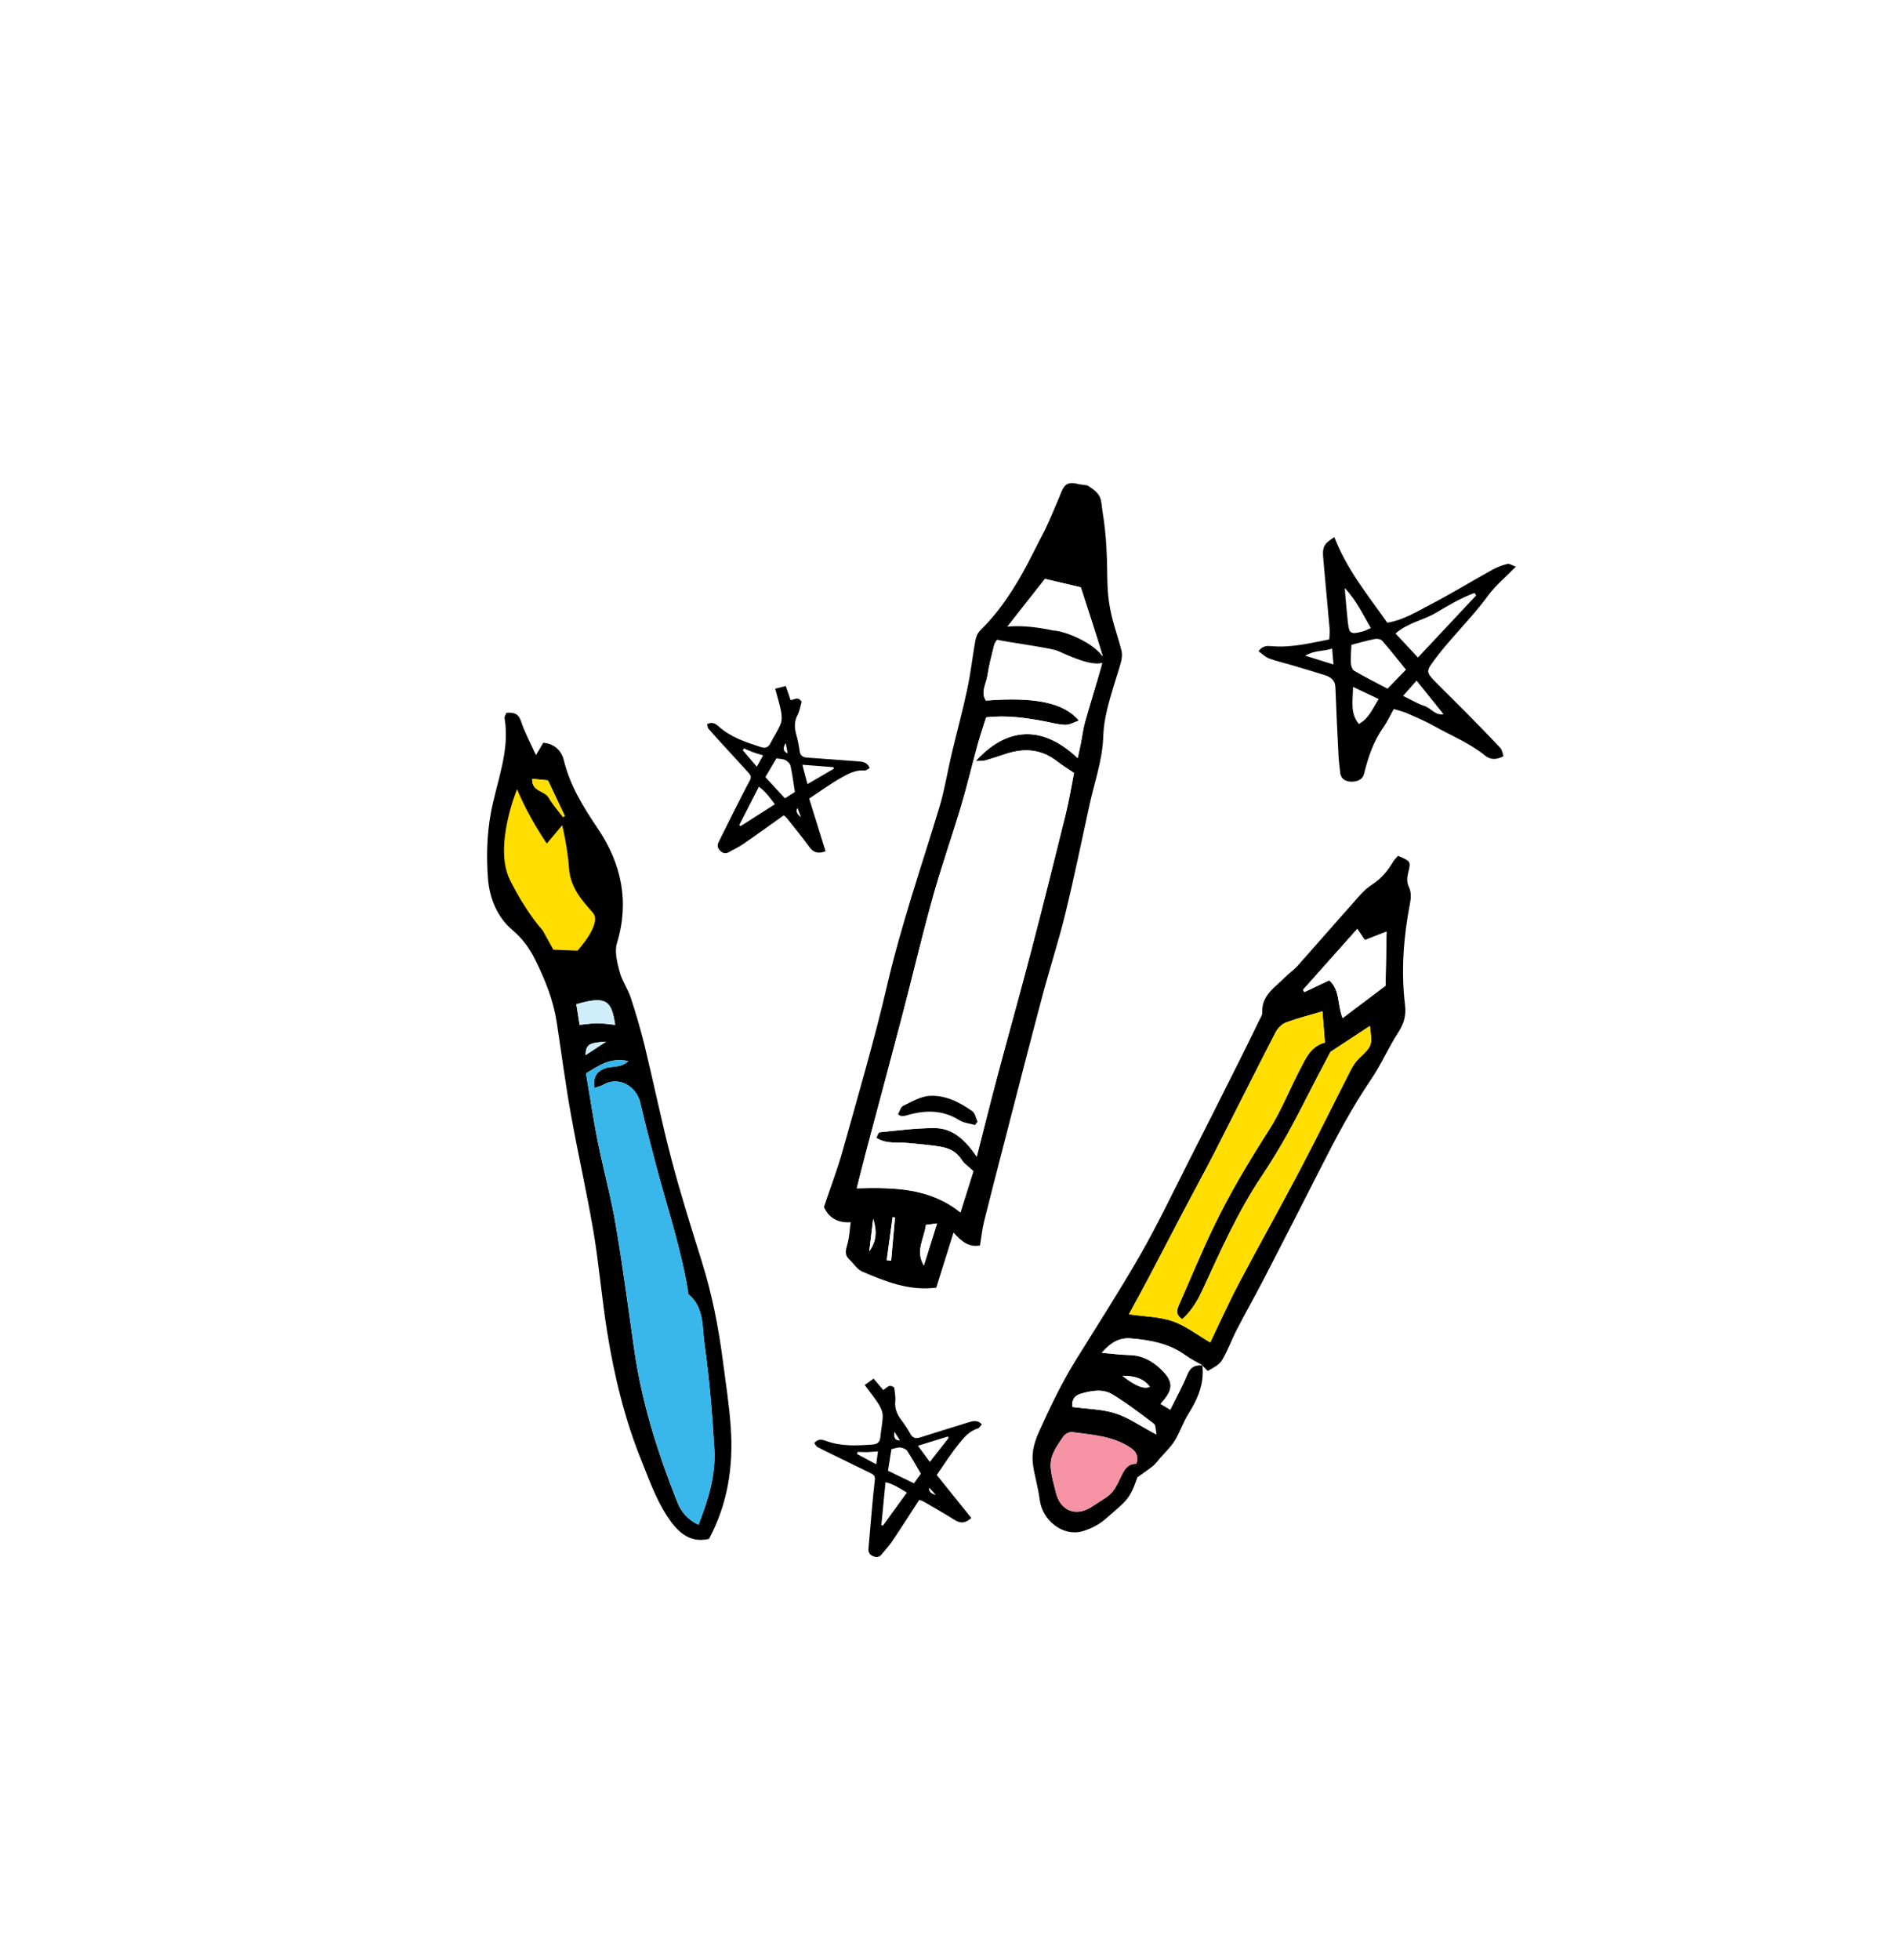
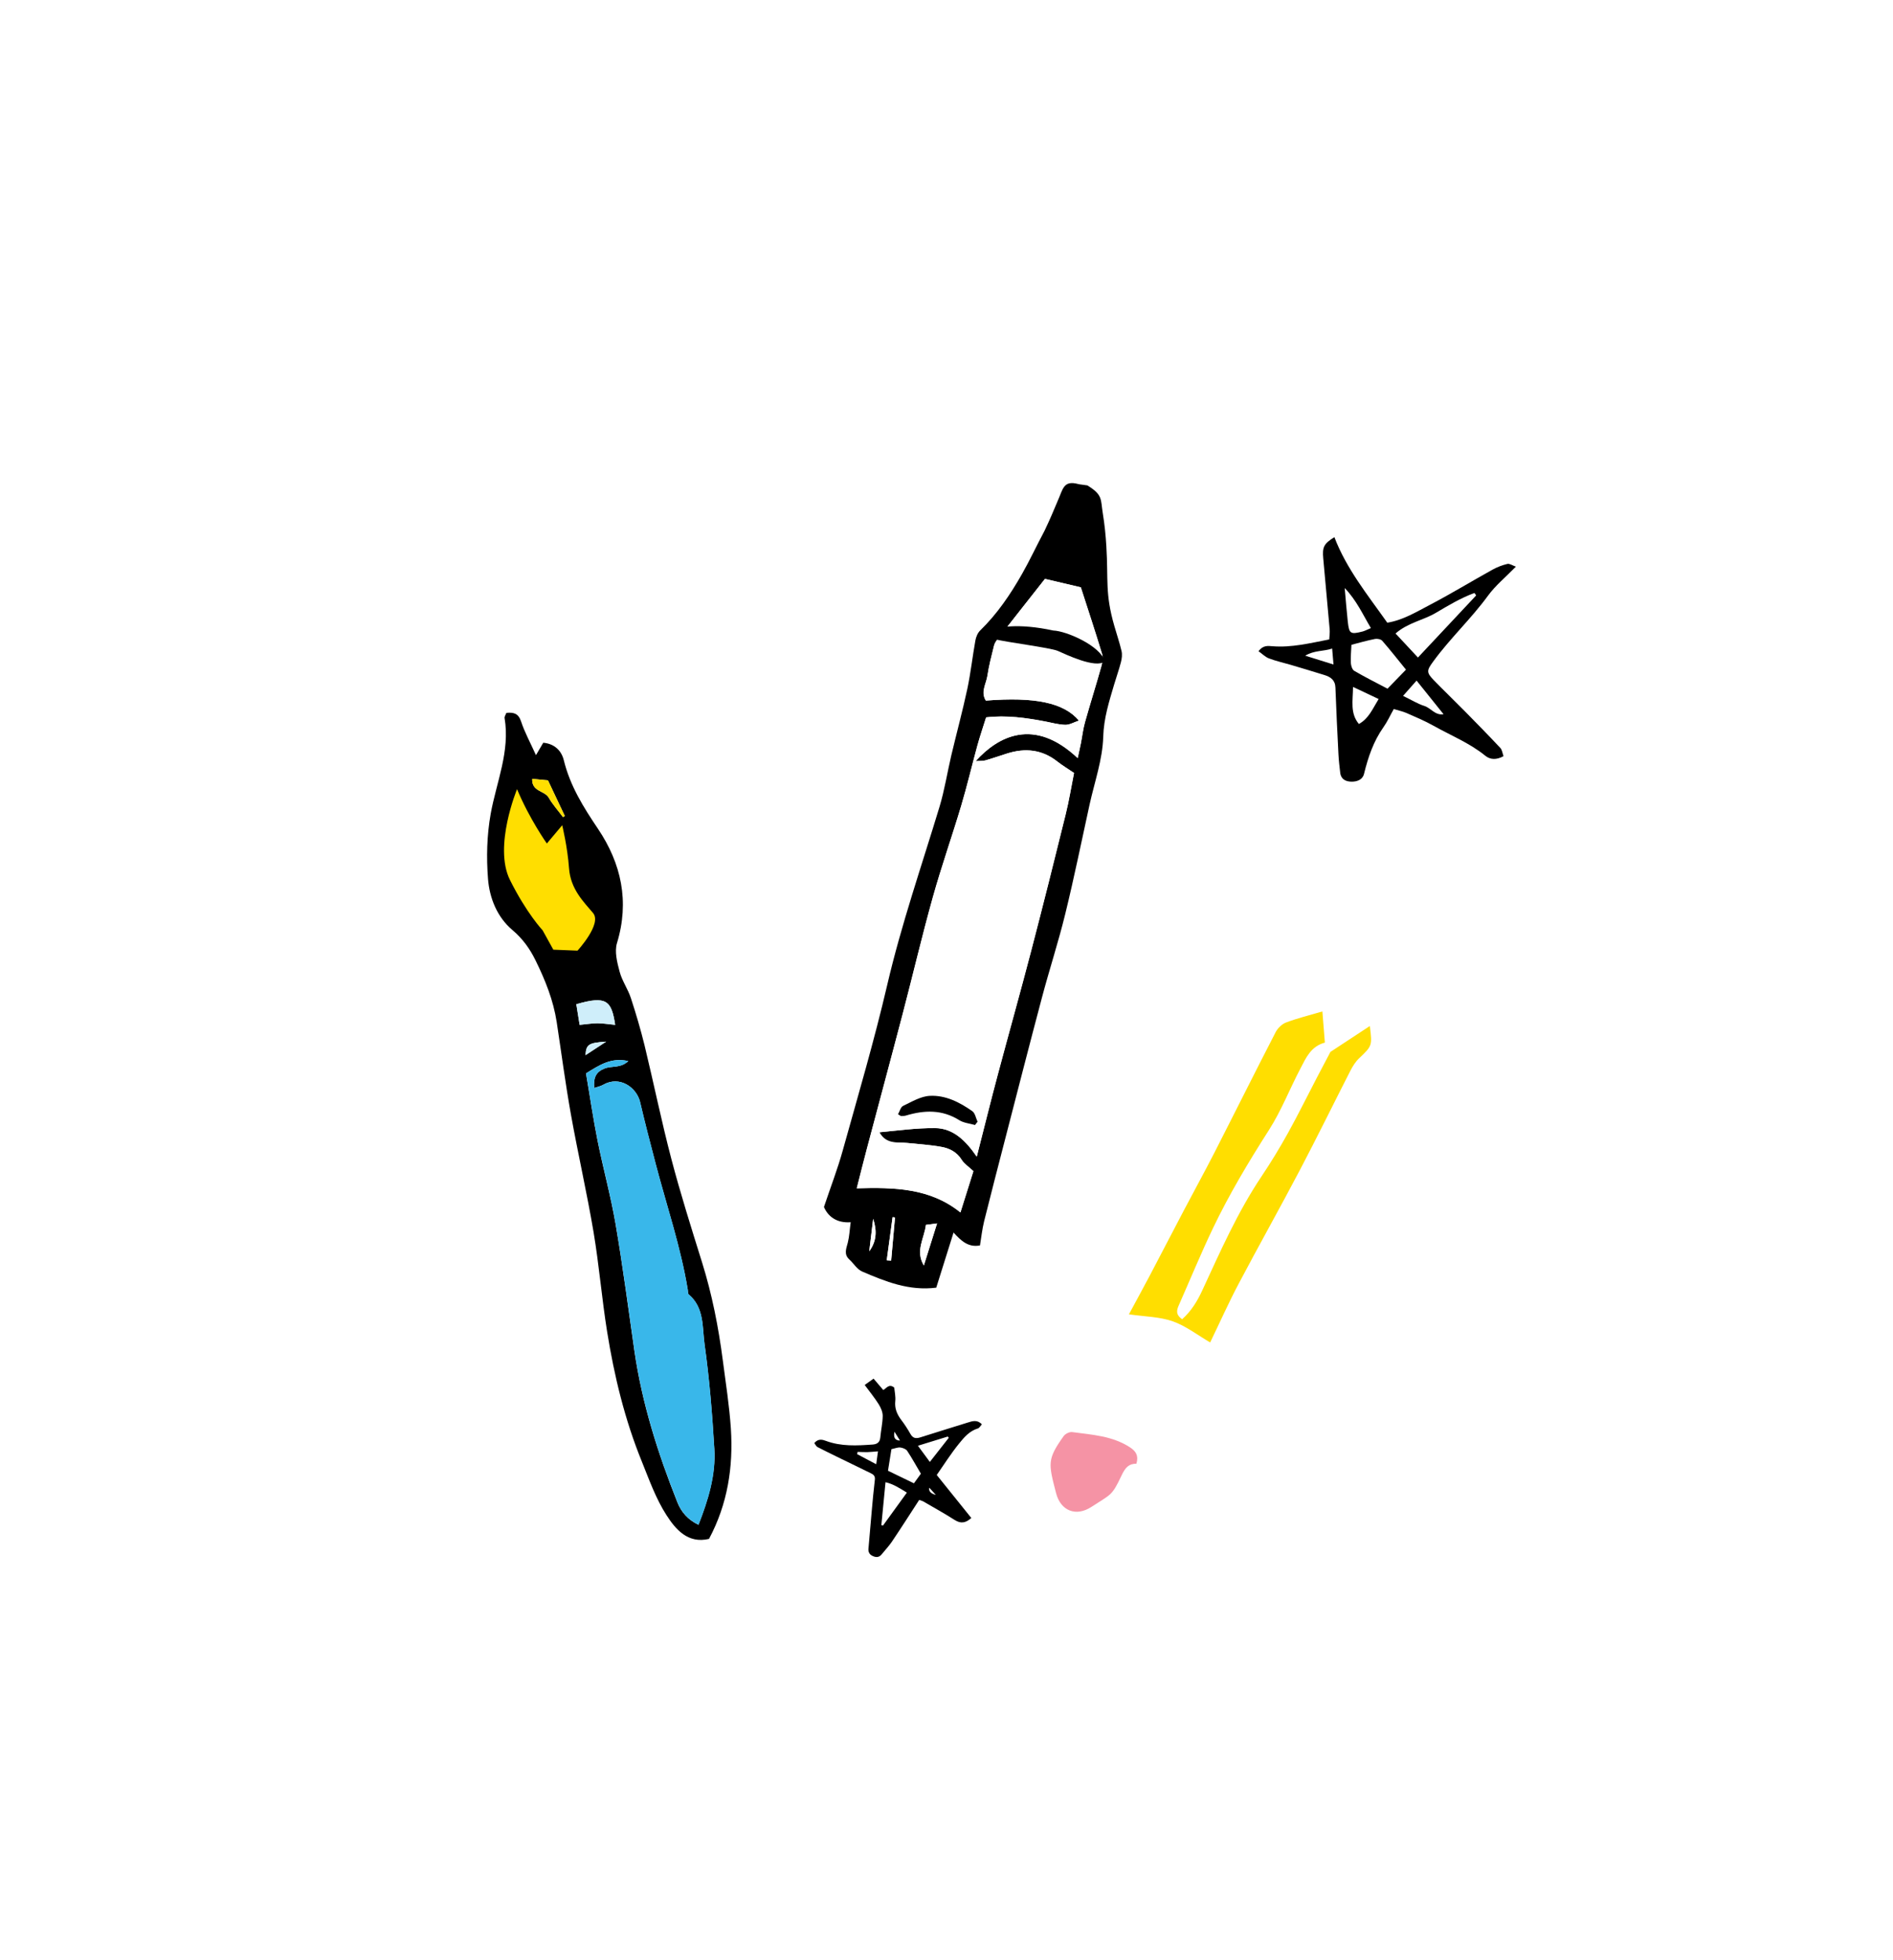
<svg xmlns="http://www.w3.org/2000/svg" width="172" height="178" viewBox="0 0 172 178" fill="none">
  <g filter="url(#filter0_d_3124_5373)">
    <path d="M77.963 44.712C63.36 45.44 58.982 52.014 58.982 52.014C58.982 52.014 55.331 50.553 44.378 54.938C33.418 59.316 28.305 65.891 30.494 74.654C32.683 83.418 36.334 87.069 37.796 98.749C39.258 110.429 42.174 133.796 51.672 139.643C61.171 145.491 55.323 148.407 77.956 149.134C100.589 149.862 110.087 153.513 118.851 137.454C127.614 121.389 147.331 88.531 148.785 79.767C150.24 71.004 154.756 56.902 148.785 49.098C144.131 43.011 115.927 42.523 115.927 42.523C115.927 42.523 101.418 28.625 96.211 30.109C85.985 33.032 77.956 44.712 77.956 44.712H77.963Z" fill="white" />
    <path d="M89.032 113.098C89.163 112.342 89.236 111.6 89.411 110.895C90.036 108.378 90.691 105.877 91.338 103.367C92.436 99.113 93.527 94.858 94.654 90.618C95.338 88.066 96.16 85.542 96.785 82.975C97.593 79.68 98.269 76.357 98.996 73.04C99.447 70.997 100.174 68.96 100.233 66.902C100.283 65.193 100.771 63.695 101.229 62.138C101.425 61.469 101.665 60.807 101.84 60.131C101.92 59.804 101.971 59.433 101.898 59.113C101.716 58.335 101.454 57.578 101.236 56.815C100.393 53.84 100.349 51.171 100.16 48.066C100.102 47.077 99.876 46.858 99.716 45.884C99.505 44.597 98.756 44.131 97.527 44.611C97.345 44.684 98.363 45.258 98.211 45.215C96.851 44.851 96.596 45.222 96.385 46.197C96.203 47.018 95.011 48.131 95.069 48.953C95.178 50.56 93.593 50.844 92.865 52.124C91.811 53.978 90.618 55.753 89.062 57.258C88.836 57.477 88.683 57.847 88.625 58.167C88.363 59.622 88.203 61.098 87.898 62.538C87.462 64.567 86.916 66.582 86.436 68.604C86.073 70.153 85.825 71.746 85.367 73.266C83.738 78.647 81.891 83.964 80.611 89.462C79.433 94.517 77.963 99.498 76.567 104.502C76.109 106.16 75.483 107.767 74.865 109.615C75.222 110.466 76.014 111.091 77.294 110.997C77.207 111.68 77.178 112.284 77.032 112.851C76.894 113.389 76.654 113.898 77.163 114.371C77.556 114.742 77.876 115.28 78.342 115.477C80.451 116.378 82.582 117.251 85.069 116.938C85.571 115.338 86.087 113.695 86.64 111.935C87.331 112.684 87.985 113.295 89.032 113.106V113.098Z" fill="white" />
    <path d="M89.032 113.098C87.985 113.295 87.331 112.684 86.64 111.927C86.087 113.687 85.571 115.331 85.069 116.931C82.582 117.244 80.451 116.371 78.342 115.469C77.876 115.273 77.563 114.727 77.163 114.364C76.654 113.891 76.894 113.382 77.032 112.844C77.178 112.269 77.2 111.673 77.294 110.989C76.014 111.084 75.229 110.458 74.865 109.607C75.483 107.76 76.109 106.146 76.567 104.495C77.963 99.491 79.433 94.509 80.611 89.455C81.891 83.957 83.738 78.64 85.367 73.258C85.825 71.738 86.073 70.146 86.436 68.597C86.916 66.575 87.462 64.567 87.898 62.531C88.203 61.084 88.363 59.615 88.625 58.16C88.683 57.84 88.829 57.477 89.062 57.251C90.611 55.746 91.811 53.971 92.865 52.117C93.593 50.837 94.131 49.658 94.916 48.182C95.513 46.924 95.687 46.458 96.102 45.491C96.589 44.415 96.611 43.593 97.971 43.956C98.123 44 98.371 44.007 98.8 44.08C100.225 44.953 99.993 45.338 100.203 46.626C100.363 47.607 100.465 48.604 100.523 49.593C100.713 52.698 100.393 53.855 101.243 56.822C101.462 57.593 101.723 58.349 101.905 59.12C101.978 59.44 101.934 59.811 101.847 60.138C101.673 60.815 101.433 61.477 101.236 62.146C100.778 63.702 100.291 65.2 100.24 66.909C100.182 68.967 99.454 71.004 99.003 73.047C98.276 76.364 97.6 79.687 96.793 82.982C96.167 85.549 95.338 88.066 94.662 90.626C93.534 94.873 92.443 99.127 91.345 103.375C90.698 105.884 90.043 108.386 89.418 110.902C89.243 111.615 89.163 112.349 89.04 113.106L89.032 113.098ZM94.945 52.575C93.513 54.393 92.102 56.189 90.691 57.986C90.538 58.175 90.385 58.393 90.327 58.626C90.102 59.535 89.862 60.444 89.723 61.375C89.614 62.109 89.091 62.844 89.585 63.615C94.036 63.273 96.662 63.797 98.043 65.433C97.585 65.586 97.192 65.826 96.814 65.818C96.225 65.811 95.636 65.644 95.047 65.527C93.243 65.178 91.433 64.924 89.607 65.142C89.323 66.058 89.04 66.858 88.822 67.673C88.32 69.498 87.883 71.346 87.345 73.164C86.516 75.942 85.549 78.677 84.771 81.462C83.789 84.967 82.96 88.509 82.036 92.037C80.96 96.138 79.854 100.233 78.771 104.327C78.472 105.462 78.189 106.597 77.854 107.906C81.28 107.811 84.516 107.877 87.272 110.095C87.716 108.669 88.102 107.455 88.451 106.349C88.014 105.935 87.614 105.687 87.389 105.324C86.953 104.618 86.291 104.277 85.549 104.146C84.523 103.957 83.476 103.898 82.436 103.789C81.513 103.695 80.545 103.913 79.622 103.317C79.738 103.113 79.818 102.829 79.927 102.815C81.607 102.655 83.294 102.422 84.974 102.437C86.632 102.451 87.76 103.586 88.756 105.026C89.433 102.371 90.029 99.964 90.669 97.571C91.672 93.811 92.727 90.066 93.709 86.306C94.778 82.204 95.811 78.087 96.829 73.964C97.142 72.706 97.345 71.426 97.593 70.189C97.047 69.818 96.531 69.513 96.065 69.142C94.683 68.058 93.163 67.906 91.534 68.415C90.865 68.626 90.211 68.858 89.542 69.047C89.309 69.113 89.047 69.091 88.654 69.113C90.683 66.858 93.963 65.098 97.927 68.837C98.036 68.327 98.131 67.906 98.218 67.484C98.342 66.851 98.414 66.197 98.589 65.578C99.062 63.891 99.593 62.226 100.065 60.538C100.167 60.175 100.254 59.738 100.145 59.397C99.527 57.353 98.851 55.331 98.211 53.331C97.062 53.062 95.949 52.8 94.96 52.567L94.945 52.575ZM83.942 114.917C84.334 113.666 84.727 112.415 85.142 111.098C84.873 111.135 84.516 111.178 84.131 111.229C83.978 112.487 83.149 113.578 83.942 114.917ZM81.323 110.56C81.251 110.553 81.171 110.546 81.098 110.531C80.923 111.833 80.749 113.135 80.567 114.437C80.698 114.451 80.836 114.466 80.967 114.48C81.083 113.171 81.2 111.869 81.316 110.56H81.323ZM78.982 113.629C79.629 112.735 79.702 111.826 79.338 110.677C79.207 111.753 79.098 112.691 78.982 113.629Z" fill="black" />
-     <path d="M94.945 52.575C95.934 52.807 97.047 53.069 98.196 53.338C98.844 55.338 99.513 57.36 100.131 59.404C100.233 59.746 100.153 60.182 100.051 60.546C99.578 62.233 99.047 63.898 98.574 65.586C98.4 66.204 98.327 66.858 98.204 67.491C98.124 67.913 98.022 68.335 97.913 68.844C93.949 65.106 90.676 66.866 88.64 69.12C89.033 69.091 89.294 69.12 89.527 69.055C90.196 68.866 90.858 68.626 91.52 68.422C93.149 67.913 94.669 68.066 96.051 69.149C96.516 69.513 97.033 69.826 97.578 70.197C97.331 71.433 97.127 72.713 96.814 73.971C95.796 78.087 94.771 82.204 93.694 86.313C92.713 90.073 91.658 93.818 90.654 97.578C90.014 99.971 89.425 102.378 88.742 105.033C87.745 103.593 86.618 102.458 84.96 102.444C83.28 102.429 81.593 102.662 79.913 102.822C79.803 102.829 79.724 103.12 79.607 103.324C80.523 103.92 81.498 103.702 82.422 103.797C83.462 103.906 84.509 103.964 85.534 104.153C86.276 104.284 86.938 104.626 87.374 105.331C87.6 105.695 87.993 105.942 88.436 106.357C88.087 107.462 87.709 108.677 87.258 110.102C84.502 107.884 81.265 107.818 77.84 107.913C78.174 106.604 78.451 105.462 78.756 104.335C79.84 100.24 80.953 96.146 82.022 92.044C82.945 88.524 83.774 84.975 84.756 81.469C85.534 78.684 86.502 75.949 87.331 73.171C87.876 71.353 88.305 69.513 88.807 67.68C89.033 66.866 89.309 66.066 89.593 65.149C91.411 64.938 93.222 65.186 95.033 65.535C95.622 65.651 96.211 65.811 96.8 65.826C97.185 65.826 97.571 65.593 98.029 65.44C96.647 63.804 94.022 63.273 89.571 63.622C89.076 62.851 89.593 62.117 89.709 61.382C89.847 60.458 90.087 59.542 90.313 58.633C90.371 58.4 90.523 58.182 90.676 57.993C92.08 56.189 93.498 54.4 94.931 52.582L94.945 52.575ZM81.6 101.178C81.789 101.295 81.833 101.338 81.876 101.338C82.022 101.338 82.174 101.338 82.313 101.295C83.985 100.786 85.6 100.735 87.163 101.717C87.571 101.971 88.109 102.015 88.589 102.153C88.669 102.051 88.749 101.957 88.822 101.855C88.669 101.535 88.603 101.084 88.349 100.902C87.2 100.095 85.913 99.44 84.494 99.506C83.665 99.549 82.836 100.051 82.051 100.422C81.833 100.524 81.745 100.917 81.6 101.171V101.178ZM93.905 58.517C94.611 58.735 95.338 58.902 96.014 59.193C96.698 59.484 97.28 60.247 98.124 59.556C97.709 58.138 96.844 57.382 95.644 57.331C94.705 57.295 94.196 57.629 93.905 58.509V58.517Z" fill="white" />
+     <path d="M94.945 52.575C95.934 52.807 97.047 53.069 98.196 53.338C98.844 55.338 99.513 57.36 100.131 59.404C100.233 59.746 100.153 60.182 100.051 60.546C99.578 62.233 99.047 63.898 98.574 65.586C98.4 66.204 98.327 66.858 98.204 67.491C98.124 67.913 98.022 68.335 97.913 68.844C93.949 65.106 90.676 66.866 88.64 69.12C89.033 69.091 89.294 69.12 89.527 69.055C90.196 68.866 90.858 68.626 91.52 68.422C93.149 67.913 94.669 68.066 96.051 69.149C96.516 69.513 97.033 69.826 97.578 70.197C97.331 71.433 97.127 72.713 96.814 73.971C95.796 78.087 94.771 82.204 93.694 86.313C92.713 90.073 91.658 93.818 90.654 97.578C90.014 99.971 89.425 102.378 88.742 105.033C87.745 103.593 86.618 102.458 84.96 102.444C83.28 102.429 81.593 102.662 79.913 102.822C80.523 103.92 81.498 103.702 82.422 103.797C83.462 103.906 84.509 103.964 85.534 104.153C86.276 104.284 86.938 104.626 87.374 105.331C87.6 105.695 87.993 105.942 88.436 106.357C88.087 107.462 87.709 108.677 87.258 110.102C84.502 107.884 81.265 107.818 77.84 107.913C78.174 106.604 78.451 105.462 78.756 104.335C79.84 100.24 80.953 96.146 82.022 92.044C82.945 88.524 83.774 84.975 84.756 81.469C85.534 78.684 86.502 75.949 87.331 73.171C87.876 71.353 88.305 69.513 88.807 67.68C89.033 66.866 89.309 66.066 89.593 65.149C91.411 64.938 93.222 65.186 95.033 65.535C95.622 65.651 96.211 65.811 96.8 65.826C97.185 65.826 97.571 65.593 98.029 65.44C96.647 63.804 94.022 63.273 89.571 63.622C89.076 62.851 89.593 62.117 89.709 61.382C89.847 60.458 90.087 59.542 90.313 58.633C90.371 58.4 90.523 58.182 90.676 57.993C92.08 56.189 93.498 54.4 94.931 52.582L94.945 52.575ZM81.6 101.178C81.789 101.295 81.833 101.338 81.876 101.338C82.022 101.338 82.174 101.338 82.313 101.295C83.985 100.786 85.6 100.735 87.163 101.717C87.571 101.971 88.109 102.015 88.589 102.153C88.669 102.051 88.749 101.957 88.822 101.855C88.669 101.535 88.603 101.084 88.349 100.902C87.2 100.095 85.913 99.44 84.494 99.506C83.665 99.549 82.836 100.051 82.051 100.422C81.833 100.524 81.745 100.917 81.6 101.171V101.178ZM93.905 58.517C94.611 58.735 95.338 58.902 96.014 59.193C96.698 59.484 97.28 60.247 98.124 59.556C97.709 58.138 96.844 57.382 95.644 57.331C94.705 57.295 94.196 57.629 93.905 58.509V58.517Z" fill="white" />
    <path d="M83.942 114.916C83.142 113.578 83.978 112.48 84.131 111.229C84.516 111.178 84.873 111.135 85.142 111.098C84.728 112.415 84.335 113.665 83.942 114.916Z" fill="white" />
    <path d="M81.323 110.56C81.207 111.869 81.091 113.171 80.974 114.48C80.843 114.466 80.705 114.451 80.574 114.437C80.749 113.135 80.923 111.833 81.105 110.531C81.178 110.539 81.258 110.546 81.331 110.56H81.323Z" fill="white" />
    <path d="M78.981 113.629C79.098 112.691 79.207 111.76 79.338 110.676C79.701 111.818 79.629 112.727 78.981 113.629Z" fill="white" />
    <path d="M81.6 101.178C81.745 100.924 81.832 100.538 82.05 100.429C82.843 100.051 83.665 99.549 84.494 99.513C85.905 99.44 87.2 100.095 88.349 100.909C88.603 101.091 88.669 101.535 88.821 101.862C88.741 101.964 88.661 102.058 88.589 102.16C88.109 102.022 87.57 101.978 87.163 101.724C85.6 100.742 83.985 100.8 82.312 101.302C82.174 101.346 82.021 101.338 81.876 101.346C81.832 101.346 81.789 101.295 81.6 101.186V101.178Z" fill="black" />
    <path d="M90.516 58.066C88.073 58.597 89.323 55.884 95.709 57.258C96.909 57.302 99.978 58.64 100.393 60.058C99.549 60.749 96.8 59.404 96.109 59.106C95.433 58.815 91.214 58.284 90.516 58.066Z" fill="black" />
    <path d="M109.237 123.993C109.419 124.168 109.71 124.517 109.768 124.48C110.219 124.211 110.764 123.95 111.026 123.528C111.564 122.64 111.913 121.637 112.393 120.713C113.215 119.12 114.102 117.564 114.924 115.971C116.633 112.662 118.335 109.339 120.022 106.015C121.411 103.28 122.844 100.575 124.575 98.022C125.499 96.669 126.153 95.128 127.048 93.753C127.571 92.946 127.768 92.189 127.659 91.237C127.295 88.146 127.528 85.07 128.117 82.015C128.204 81.557 127.841 79.688 127.964 79.186C128.204 78.219 128.175 78.204 127.026 77.717C126.873 77.891 126.684 78.066 126.568 78.269C126.081 79.091 123.426 81.469 122.859 82.102C121.201 83.964 119.571 85.848 117.906 87.71C117.579 88.08 117.142 88.357 116.801 88.713C115.891 89.651 114.626 90.357 114.691 91.95C114.699 92.175 114.539 92.422 114.43 92.64C113.797 93.935 113.164 95.237 112.517 96.524C110.975 99.6 109.433 102.67 107.87 105.739C106.466 108.488 105.135 111.28 103.608 113.957C101.753 117.2 99.717 120.342 97.746 123.52C96.459 125.593 95.419 127.79 94.415 130C93.237 132.597 94.081 133.419 94.481 136.255C94.735 138.095 96.59 139.564 98.342 139.062C99.084 138.851 99.855 138.466 100.43 137.957C102.313 136.299 102.633 136.248 103.346 134.16C103.979 133.702 104.386 133.433 104.764 133.128C104.982 132.946 105.157 132.706 105.346 132.488C105.819 131.942 106.357 131.433 106.742 130.83C107.215 130.073 107.491 129.193 107.957 128.437C108.808 127.062 109.448 125.659 109.244 123.993H109.237Z" fill="white" />
-     <path d="M109.244 123.986C109.448 125.651 108.815 127.062 107.957 128.43C107.484 129.186 107.208 130.066 106.742 130.822C106.364 131.426 105.818 131.935 105.346 132.48C105.157 132.699 104.989 132.939 104.764 133.12C104.386 133.426 103.978 133.695 103.346 134.153C102.633 136.24 102.313 136.291 100.429 137.95C99.855 138.459 99.084 138.844 98.342 139.055C96.589 139.55 94.735 138.088 94.48 136.248C94.088 133.411 93.244 132.582 94.415 129.993C95.418 127.782 96.459 125.586 97.746 123.513C99.717 120.335 101.746 117.193 103.608 113.95C105.142 111.273 106.473 108.48 107.869 105.731C109.433 102.67 110.968 99.593 112.517 96.517C113.164 95.23 113.797 93.928 114.429 92.633C114.538 92.408 114.706 92.168 114.691 91.942C114.618 90.35 115.891 89.644 116.8 88.706C117.142 88.35 117.578 88.073 117.906 87.702C119.564 85.84 121.193 83.957 122.858 82.095C123.418 81.462 123.971 80.771 124.669 80.328C125.506 79.79 126.08 79.091 126.568 78.269C126.691 78.059 126.88 77.891 127.026 77.717C128.168 78.204 128.204 78.219 127.964 79.186C127.84 79.688 127.789 80.095 128.037 80.604C128.226 80.997 128.211 81.564 128.117 82.015C127.528 85.07 127.288 88.146 127.658 91.237C127.775 92.189 127.578 92.946 127.048 93.753C126.153 95.128 125.498 96.669 124.575 98.022C122.844 100.568 121.411 103.273 120.022 106.015C118.335 109.339 116.633 112.655 114.924 115.971C114.102 117.564 113.215 119.12 112.393 120.713C111.913 121.637 111.564 122.64 111.026 123.528C110.771 123.95 110.226 124.211 109.768 124.48C109.709 124.517 109.418 124.168 109.237 123.993C108.72 123.688 108.182 123.426 107.695 123.077C106.218 122.008 104.517 121.702 102.757 121.55C101.666 121.455 100.888 121.964 100.102 122.851C101.04 122.931 101.826 123.04 102.611 123.055C103.731 123.077 104.633 123.55 105.426 124.291C106.648 125.44 106.662 126.175 105.44 127.491C105.731 127.666 106 127.826 106.328 128.022C106.88 126.902 107.433 125.899 107.862 124.851C108.138 124.175 108.553 123.92 109.237 124L109.244 123.986ZM120.888 95.52C120.48 96.299 120.066 97.077 119.658 97.855C118.786 99.535 117.949 101.23 117.033 102.88C116.284 104.226 115.477 105.55 114.618 106.837C112.444 110.088 110.873 113.651 109.244 117.179C108.8 118.146 108.233 119.07 107.418 119.79C106.793 119.36 106.931 118.939 107.12 118.51C108.146 116.19 109.106 113.84 110.204 111.557C111.688 108.444 113.455 105.499 115.317 102.59C116.437 100.837 117.2 98.851 118.175 97.004C118.677 96.059 119.113 95.011 120.386 94.669C120.313 93.717 120.24 92.8 120.16 91.84C118.946 92.197 117.877 92.466 116.858 92.844C116.488 92.982 116.109 93.346 115.92 93.71C114.022 97.382 112.182 101.084 110.298 104.764C109.411 106.495 108.473 108.197 107.571 109.913C106.531 111.891 105.506 113.87 104.466 115.848C103.869 116.982 103.251 118.102 102.582 119.346C104.037 119.557 105.368 119.564 106.56 119.979C107.753 120.393 108.8 121.222 109.964 121.899C110.837 120.095 111.644 118.291 112.568 116.539C114.378 113.099 116.291 109.71 118.102 106.27C119.68 103.273 121.171 100.226 122.713 97.208C122.917 96.815 123.164 96.415 123.484 96.109C124.684 94.96 124.698 94.975 124.473 93.164C123.295 93.935 122.117 94.713 120.895 95.513L120.888 95.52ZM103.258 132.917C103.469 132.182 103.2 131.79 102.684 131.448C101.077 130.393 99.222 130.299 97.411 130.051C97.171 130.015 96.793 130.211 96.64 130.422C95.135 132.539 95.266 132.902 95.957 135.6C96.371 137.208 97.775 137.753 99.171 136.844C100.96 135.666 101.018 135.87 101.906 133.993C102.255 133.251 102.575 132.924 103.258 132.924V132.917ZM123.324 84.35C121.608 86.277 120 88.08 118.393 89.884C118.429 89.957 118.473 90.029 118.509 90.095C119.244 89.746 119.971 89.404 120.771 89.026C121.775 89.877 121.498 91.222 121.993 92.451C123.317 91.455 124.582 90.502 125.891 89.513C125.92 88.029 125.949 86.4 125.986 84.597C125.251 84.888 124.64 85.12 124.008 85.368C123.811 85.077 123.622 84.793 123.324 84.35ZM105.077 130.27C104.982 129.819 105.018 129.426 104.851 129.295C103.622 128.371 102.4 127.426 101.091 126.633C100.204 126.088 99.157 126.277 98.189 126.568C97.615 126.735 97.331 127.171 97.455 127.768C98.8 127.95 100.131 127.957 101.338 128.342C102.531 128.72 103.593 129.484 105.077 130.27ZM101.978 124.931C103.142 125.857 103.976 126.187 104.48 125.92C103.906 125.208 103.186 124.939 101.978 124.931Z" fill="black" />
    <path d="M120.888 95.52C122.11 94.72 123.288 93.942 124.466 93.171C124.692 94.982 124.677 94.968 123.477 96.117C123.157 96.422 122.91 96.822 122.706 97.215C121.164 100.233 119.673 103.273 118.095 106.277C116.284 109.717 114.379 113.106 112.561 116.546C111.637 118.291 110.83 120.102 109.957 121.906C108.786 121.222 107.739 120.4 106.553 119.986C105.368 119.571 104.037 119.564 102.575 119.353C103.244 118.109 103.862 116.989 104.459 115.855C105.499 113.877 106.524 111.899 107.564 109.92C108.466 108.204 109.404 106.502 110.292 104.771C112.175 101.091 114.015 97.389 115.913 93.717C116.102 93.36 116.481 92.99 116.852 92.851C117.877 92.466 118.939 92.204 120.153 91.848C120.226 92.8 120.299 93.717 120.379 94.677C119.106 95.019 118.662 96.066 118.168 97.011C117.193 98.859 116.43 100.844 115.31 102.597C113.448 105.506 111.681 108.459 110.197 111.564C109.106 113.848 108.139 116.197 107.113 118.517C106.924 118.946 106.786 119.368 107.412 119.797C108.226 119.077 108.793 118.153 109.237 117.186C110.873 113.651 112.437 110.095 114.612 106.844C115.47 105.564 116.277 104.24 117.026 102.888C117.942 101.237 118.779 99.535 119.652 97.862C120.059 97.084 120.466 96.306 120.881 95.528L120.888 95.52Z" fill="#FFDE00" />
    <path d="M103.259 132.917C102.575 132.917 102.255 133.244 101.906 133.986C101.019 135.862 100.968 135.666 99.172 136.837C97.775 137.753 96.372 137.208 95.957 135.593C95.259 132.895 95.135 132.531 96.641 130.415C96.786 130.204 97.172 130.015 97.412 130.044C99.223 130.291 101.077 130.386 102.684 131.44C103.201 131.782 103.47 132.175 103.259 132.909V132.917Z" fill="#F593A5" />
    <path d="M123.324 84.35C123.623 84.793 123.812 85.077 124.008 85.368C124.648 85.121 125.252 84.88 125.986 84.597C125.95 86.4 125.921 88.03 125.892 89.513C124.583 90.502 123.317 91.455 121.994 92.451C121.492 91.23 121.775 89.884 120.772 89.026C119.972 89.404 119.237 89.753 118.51 90.095C118.474 90.022 118.43 89.95 118.394 89.884C120.001 88.081 121.608 86.277 123.324 84.35Z" fill="white" />
-     <path d="M109.244 123.986C108.56 123.906 108.146 124.16 107.869 124.836C107.44 125.891 106.888 126.887 106.335 128.007C106.008 127.811 105.731 127.651 105.448 127.476C106.677 126.16 106.662 125.426 105.433 124.276C104.64 123.535 103.746 123.062 102.618 123.04C101.833 123.026 101.048 122.916 100.109 122.836C100.895 121.949 101.673 121.44 102.764 121.535C104.524 121.687 106.226 121.993 107.702 123.062C108.182 123.411 108.728 123.68 109.244 123.978V123.986Z" fill="white" />
-     <path d="M105.076 130.27C103.593 129.484 102.524 128.72 101.338 128.342C100.131 127.957 98.807 127.95 97.454 127.768C97.338 127.171 97.622 126.735 98.189 126.568C99.156 126.284 100.204 126.095 101.091 126.633C102.4 127.433 103.622 128.371 104.851 129.295C105.018 129.419 104.982 129.811 105.076 130.27Z" fill="white" />
    <path d="M101.979 124.931C103.179 124.938 103.899 125.2 104.48 125.92C103.981 126.192 103.147 125.862 101.979 124.931Z" fill="white" />
    <path d="M46.022 64.735C46.669 64.677 47.106 64.771 47.353 65.535C47.673 66.509 48.182 67.426 48.698 68.575C48.996 68.073 49.149 67.797 49.36 67.448C50.349 67.535 51.011 68.138 51.229 69.04C51.797 71.36 53.011 73.302 54.335 75.266C56.444 78.4 57.215 81.862 56.058 85.644C55.826 86.415 56.073 87.397 56.298 88.233C56.517 89.069 57.055 89.811 57.324 90.64C57.789 92.058 58.211 93.491 58.568 94.939C59.397 98.364 60.102 101.818 60.996 105.229C61.826 108.393 62.815 111.513 63.789 114.633C64.698 117.542 65.28 120.509 65.673 123.52C65.942 125.586 66.269 127.651 66.407 129.724C66.633 133.208 66.117 136.575 64.422 139.746C62.502 140.204 61.389 138.88 60.56 137.593C59.6 136.109 58.989 134.386 58.32 132.728C56.771 128.931 55.811 124.96 55.164 120.931C54.684 117.935 54.437 114.902 53.935 111.906C53.331 108.328 52.517 104.786 51.877 101.215C51.375 98.422 51.011 95.615 50.582 92.808C50.276 90.822 49.535 88.989 48.655 87.2C48.138 86.146 47.484 85.237 46.546 84.444C45.171 83.28 44.48 81.557 44.342 79.819C44.189 77.855 44.233 75.869 44.589 73.877C45.113 71.004 46.356 68.226 45.847 65.2C45.826 65.077 45.935 64.931 46.015 64.728L46.022 64.735ZM53.244 97.477C53.608 99.586 53.898 101.608 54.298 103.6C54.807 106.131 55.498 108.626 55.935 111.171C56.589 114.997 57.091 118.844 57.644 122.684C58.335 127.44 59.775 131.978 61.549 136.429C61.906 137.324 62.509 138.008 63.462 138.466C64.349 136.197 65.04 133.949 64.902 131.578C64.713 128.408 64.458 125.229 64.015 122.08C63.797 120.538 64.007 118.757 62.575 117.549C62.487 117.477 62.517 117.266 62.487 117.113C61.847 113.229 60.575 109.506 59.578 105.709C59.084 103.84 58.597 101.964 58.16 100.088C57.847 98.757 56.313 97.644 54.8 98.509C54.56 98.648 54.276 98.698 53.986 98.8C53.906 97.804 54.182 97.324 54.938 97.026C55.578 96.771 56.378 97.026 57.084 96.357C55.513 96 54.451 96.728 53.237 97.477H53.244ZM52.364 91.2C52.466 91.855 52.568 92.459 52.662 93.062C53.316 93.004 53.811 92.917 54.298 92.917C54.822 92.917 55.346 93.011 55.891 93.062C55.556 90.866 55.106 90.393 52.356 91.193L52.364 91.2ZM48.356 70.728C48.306 71.906 49.477 71.782 49.855 72.429C50.218 73.062 50.72 73.615 51.157 74.204C51.208 74.168 51.258 74.131 51.316 74.095C50.807 73.019 50.298 71.935 49.789 70.866C49.331 70.822 48.895 70.778 48.356 70.728ZM55.077 94.589C53.477 94.698 53.258 94.837 53.2 95.819C53.84 95.397 54.458 94.989 55.077 94.589Z" fill="black" />
    <path d="M53.244 97.477C54.459 96.727 55.52 96 57.091 96.356C56.386 97.018 55.586 96.778 54.946 97.026C54.182 97.324 53.913 97.804 53.993 98.8C54.284 98.698 54.568 98.647 54.808 98.509C56.313 97.644 57.855 98.757 58.168 100.087C58.611 101.971 59.099 103.84 59.586 105.709C60.582 109.506 61.855 113.229 62.495 117.113C62.517 117.258 62.495 117.469 62.582 117.549C64.015 118.756 63.804 120.531 64.022 122.08C64.466 125.222 64.721 128.4 64.91 131.578C65.055 133.949 64.364 136.196 63.47 138.466C62.517 138.007 61.92 137.324 61.557 136.429C59.782 131.978 58.342 127.44 57.651 122.684C57.099 118.844 56.59 114.996 55.942 111.171C55.506 108.626 54.815 106.131 54.306 103.6C53.906 101.607 53.608 99.586 53.251 97.477H53.244Z" fill="#39B7EA" />
    <path d="M52.364 91.2C55.113 90.393 55.564 90.873 55.899 93.07C55.346 93.019 54.83 92.931 54.306 92.924C53.819 92.924 53.324 93.004 52.67 93.07C52.575 92.466 52.473 91.855 52.371 91.208L52.364 91.2Z" fill="#CFEEFA" />
    <path d="M48.356 70.728C48.902 70.778 49.331 70.822 49.789 70.866C50.298 71.935 50.807 73.018 51.316 74.095C51.265 74.131 51.214 74.168 51.156 74.204C50.72 73.615 50.218 73.062 49.854 72.429C49.476 71.782 48.305 71.898 48.356 70.728Z" fill="#FFDE00" />
    <path d="M55.077 94.589C54.458 94.997 53.84 95.404 53.2 95.818C53.258 94.837 53.477 94.698 55.077 94.589Z" fill="#CFEEFA" />
-     <path d="M64.24 65.767C64.728 65.498 65.047 65.746 65.295 65.964C66.393 66.953 67.753 67.397 69.113 67.833C69.506 67.957 69.797 67.906 70 67.498C70.298 66.909 70.677 66.364 70.924 65.753C71.055 65.426 71.04 64.996 70.975 64.64C70.851 63.971 70.64 63.316 70.437 62.538C70.764 62.458 71.055 62.386 71.397 62.298C71.557 62.764 71.688 63.142 71.833 63.578C72.138 63.556 72.531 63.193 72.837 63.738C72.728 64.102 72.669 64.546 72.473 64.916C72.168 65.498 72.175 66.058 72.342 66.669C72.48 67.164 72.589 67.673 72.655 68.182C72.713 68.626 72.946 68.778 73.368 68.8C74.88 68.902 76.386 69.026 77.898 69.135C78.342 69.164 78.786 69.186 79.026 69.746C78.858 69.826 78.691 69.978 78.546 69.964C77.753 69.898 77.077 70.262 76.444 70.618C75.448 71.178 74.517 71.862 73.52 72.516C74.015 74.109 74.509 75.702 75.011 77.302C74.364 77.549 73.92 77.447 73.535 76.909C72.895 76.022 72.189 75.171 71.513 74.313C71.433 74.211 71.317 74.131 71.215 74.037C69.964 74.924 68.742 75.811 67.506 76.662C67.106 76.938 66.647 77.142 66.218 77.389C65.891 77.571 65.637 77.455 65.404 77.222C65.193 77.004 65.157 76.749 65.295 76.466C65.797 75.469 66.284 74.466 66.793 73.469C67.237 72.597 67.673 71.716 68.138 70.858C68.313 70.538 68.175 70.349 67.978 70.138C67.215 69.309 66.458 68.48 65.702 67.651C65.258 67.164 64.808 66.684 64.378 66.182C64.298 66.095 64.298 65.935 64.248 65.76L64.24 65.767ZM70.553 68.858C70.226 69.418 69.92 69.927 69.542 70.567C70.124 71.2 70.713 71.84 71.317 72.495C71.637 72.291 71.935 72.102 72.226 71.92C72.095 71.091 71.993 70.306 71.826 69.535C71.782 69.338 71.557 69.127 71.36 69.026C71.149 68.916 70.88 68.924 70.546 68.866L70.553 68.858ZM67.164 74.938C67.207 74.967 67.251 74.996 67.295 75.018C68.32 74.364 69.338 73.709 70.407 73.033C69.942 72.422 69.549 71.862 68.953 71.44C68.328 72.669 67.746 73.804 67.164 74.931V74.938ZM72.902 69.447C73.055 70.029 73.207 70.589 73.368 71.207C74.211 70.713 74.989 70.262 75.767 69.804C75.753 69.76 75.746 69.709 75.731 69.666C74.8 69.593 73.869 69.527 72.895 69.447H72.902ZM67.6 67.957C67.564 68.015 67.528 68.073 67.491 68.131C67.898 68.604 68.298 69.076 68.764 69.622C68.989 69.222 69.149 68.931 69.338 68.597C68.953 68.473 68.669 68.4 68.393 68.298C68.124 68.197 67.862 68.073 67.6 67.964V67.957ZM71.564 68.407C71.498 68.051 71.455 67.811 71.397 67.477C71.096 67.927 71.152 68.238 71.564 68.407ZM72.466 73.375C72.286 73.641 72.391 73.918 72.778 74.204C72.662 73.891 72.567 73.651 72.466 73.375Z" fill="black" />
    <path d="M73.985 131.047C74.342 130.618 74.727 130.727 75.04 130.844C76.429 131.36 77.847 131.28 79.28 131.178C79.687 131.149 79.942 130.989 79.985 130.538C80.043 129.884 80.196 129.229 80.204 128.575C80.204 128.218 80.036 127.833 79.84 127.52C79.476 126.938 79.04 126.407 78.567 125.767C78.844 125.571 79.084 125.397 79.374 125.193C79.694 125.564 79.956 125.877 80.254 126.226C80.531 126.095 80.763 125.607 81.251 126.007C81.287 126.378 81.389 126.815 81.345 127.237C81.28 127.891 81.491 128.407 81.869 128.917C82.182 129.324 82.465 129.76 82.72 130.211C82.938 130.604 83.207 130.655 83.607 130.531C85.047 130.073 86.502 129.629 87.942 129.178C88.364 129.047 88.785 128.902 89.214 129.338C89.091 129.477 88.989 129.673 88.844 129.717C88.08 129.949 87.593 130.531 87.134 131.098C86.414 131.986 85.796 132.96 85.113 133.942C86.16 135.244 87.2 136.538 88.254 137.847C87.738 138.313 87.294 138.378 86.734 138.022C85.811 137.433 84.851 136.902 83.898 136.349C83.782 136.284 83.651 136.255 83.52 136.204C82.683 137.491 81.876 138.757 81.033 140.007C80.756 140.415 80.414 140.771 80.102 141.157C79.869 141.447 79.578 141.433 79.287 141.295C79.011 141.171 78.88 140.946 78.909 140.633C79.011 139.52 79.098 138.407 79.2 137.295C79.287 136.32 79.374 135.346 79.491 134.371C79.534 134.007 79.338 133.884 79.076 133.76C78.065 133.273 77.054 132.778 76.043 132.284C75.454 131.993 74.858 131.709 74.276 131.404C74.167 131.346 74.109 131.207 74 131.062L73.985 131.047ZM80.996 131.6C80.894 132.24 80.8 132.829 80.683 133.557C81.462 133.927 82.24 134.306 83.04 134.698C83.265 134.393 83.469 134.109 83.673 133.826C83.243 133.106 82.865 132.407 82.429 131.753C82.32 131.586 82.029 131.477 81.811 131.447C81.578 131.418 81.331 131.527 80.989 131.6H80.996ZM80.08 138.502C80.131 138.509 80.182 138.524 80.233 138.531C80.945 137.549 81.658 136.567 82.4 135.542C81.745 135.142 81.171 134.764 80.458 134.597C80.327 135.971 80.204 137.237 80.08 138.502ZM83.403 131.287C83.76 131.775 84.109 132.24 84.487 132.757C85.091 131.986 85.651 131.28 86.204 130.567C86.174 130.531 86.145 130.487 86.116 130.451C85.229 130.727 84.334 131.004 83.403 131.287ZM77.92 131.847C77.905 131.913 77.891 131.978 77.883 132.051C78.436 132.342 78.982 132.633 79.614 132.967C79.673 132.509 79.724 132.182 79.774 131.797C79.367 131.826 79.076 131.862 78.785 131.869C78.502 131.869 78.211 131.855 77.927 131.847H77.92ZM81.774 130.815C81.578 130.502 81.454 130.298 81.273 130.015C81.161 130.543 81.328 130.81 81.774 130.815ZM84.436 135.098C84.364 135.409 84.562 135.627 85.033 135.753C84.807 135.506 84.633 135.317 84.436 135.098Z" fill="black" />
    <path d="M137.745 51.447C136.763 52.451 135.861 53.186 135.2 54.095C133.665 56.197 131.745 57.978 130.218 60.08C129.636 60.873 129.585 61.055 130.269 61.76C131.178 62.698 132.13 63.607 133.047 64.538C134.152 65.658 135.25 66.778 136.327 67.927C136.487 68.102 136.516 68.4 136.61 68.669C135.97 69.018 135.403 68.996 134.952 68.626C133.527 67.469 131.832 66.793 130.254 65.906C129.461 65.462 128.618 65.106 127.781 64.742C127.461 64.604 127.112 64.531 126.64 64.386C126.312 64.967 126.058 65.535 125.701 66.037C124.792 67.324 124.305 68.771 123.934 70.284C123.803 70.807 123.301 70.989 122.8 70.982C122.29 70.975 121.847 70.778 121.774 70.182C121.709 69.629 121.643 69.076 121.614 68.524C121.512 66.502 121.41 64.473 121.338 62.444C121.316 61.746 120.894 61.469 120.327 61.295C119.301 60.975 118.269 60.669 117.243 60.364C116.596 60.175 115.927 60.029 115.301 59.789C114.967 59.666 114.69 59.375 114.349 59.135C114.756 58.589 115.192 58.647 115.621 58.684C117.352 58.822 119.018 58.407 120.778 58.066C120.792 57.738 120.843 57.433 120.814 57.135C120.625 54.996 120.429 52.851 120.232 50.713C120.138 49.68 120.276 49.382 121.243 48.778C122.341 51.658 124.261 54.015 126.05 56.546C127.447 56.327 128.676 55.578 129.927 54.924C131.861 53.913 133.73 52.771 135.636 51.717C136.05 51.491 136.509 51.316 136.967 51.207C137.163 51.164 137.418 51.346 137.745 51.462V51.447ZM127.745 60.807C126.989 59.877 126.312 59.011 125.592 58.189C125.469 58.044 125.141 57.986 124.938 58.022C124.21 58.167 123.49 58.371 122.792 58.553C122.763 59.2 122.712 59.709 122.741 60.218C122.756 60.458 122.865 60.807 123.047 60.916C124.029 61.491 125.047 62 126.072 62.538C126.625 61.971 127.112 61.462 127.752 60.807H127.745ZM134.13 54.073C134.08 54 134.021 53.927 133.97 53.847C132.734 54.298 131.6 54.982 130.465 55.651C129.323 56.327 127.934 56.538 126.8 57.527C127.512 58.291 128.167 58.989 128.836 59.709C130.676 57.746 132.407 55.906 134.13 54.066V54.073ZM122.938 62.386C122.923 63.673 122.661 64.764 123.469 65.746C124.378 65.244 124.72 64.356 125.265 63.477C124.501 63.113 123.81 62.786 122.938 62.378V62.386ZM124.56 57.033C123.825 55.804 123.272 54.538 122.181 53.397C122.283 54.538 122.356 55.484 122.458 56.422C122.581 57.556 122.69 57.629 123.81 57.346C124.029 57.287 124.232 57.171 124.567 57.033H124.56ZM127.483 63.193C128.232 63.549 128.8 63.913 129.425 64.109C130.014 64.298 130.407 64.989 131.163 64.858C130.341 63.833 129.57 62.873 128.712 61.804C128.29 62.284 127.941 62.676 127.483 63.193ZM121.04 58.895C120.24 59.164 119.432 59.04 118.596 59.542C119.527 59.833 120.283 60.066 121.163 60.342C121.112 59.767 121.083 59.389 121.04 58.895Z" fill="black" />
    <path d="M46.989 71.637C46.989 71.637 44.822 76.851 46.327 79.891C47.833 82.924 49.302 84.48 49.302 84.48L50.276 86.24L52.472 86.328C52.472 86.328 54.712 83.906 53.891 82.917C53.069 81.928 51.84 80.771 51.702 78.837C51.563 76.902 51.083 74.939 51.083 74.939L49.687 76.597C49.687 76.597 48.094 74.349 46.974 71.651L46.989 71.637Z" fill="#FFDE00" />
  </g>
  <defs>
    <filter id="filter0_d_3124_5373" x="-0.003" y="-0.002" width="181.799" height="180.004" filterUnits="userSpaceOnUse" color-interpolation-filters="sRGB">
      <feFlood flood-opacity="0" result="BackgroundImageFix" />
      <feColorMatrix in="SourceAlpha" type="matrix" values="0 0 0 0 0 0 0 0 0 0 0 0 0 0 0 0 0 0 127 0" result="hardAlpha" />
      <feOffset />
      <feGaussianBlur stdDeviation="15" />
      <feComposite in2="hardAlpha" operator="out" />
      <feColorMatrix type="matrix" values="0 0 0 0 0 0 0 0 0 0 0 0 0 0 0 0 0 0 0.1 0" />
      <feBlend mode="normal" in2="BackgroundImageFix" result="effect1_dropShadow_3124_5373" />
      <feBlend mode="normal" in="SourceGraphic" in2="effect1_dropShadow_3124_5373" result="shape" />
    </filter>
  </defs>
</svg>